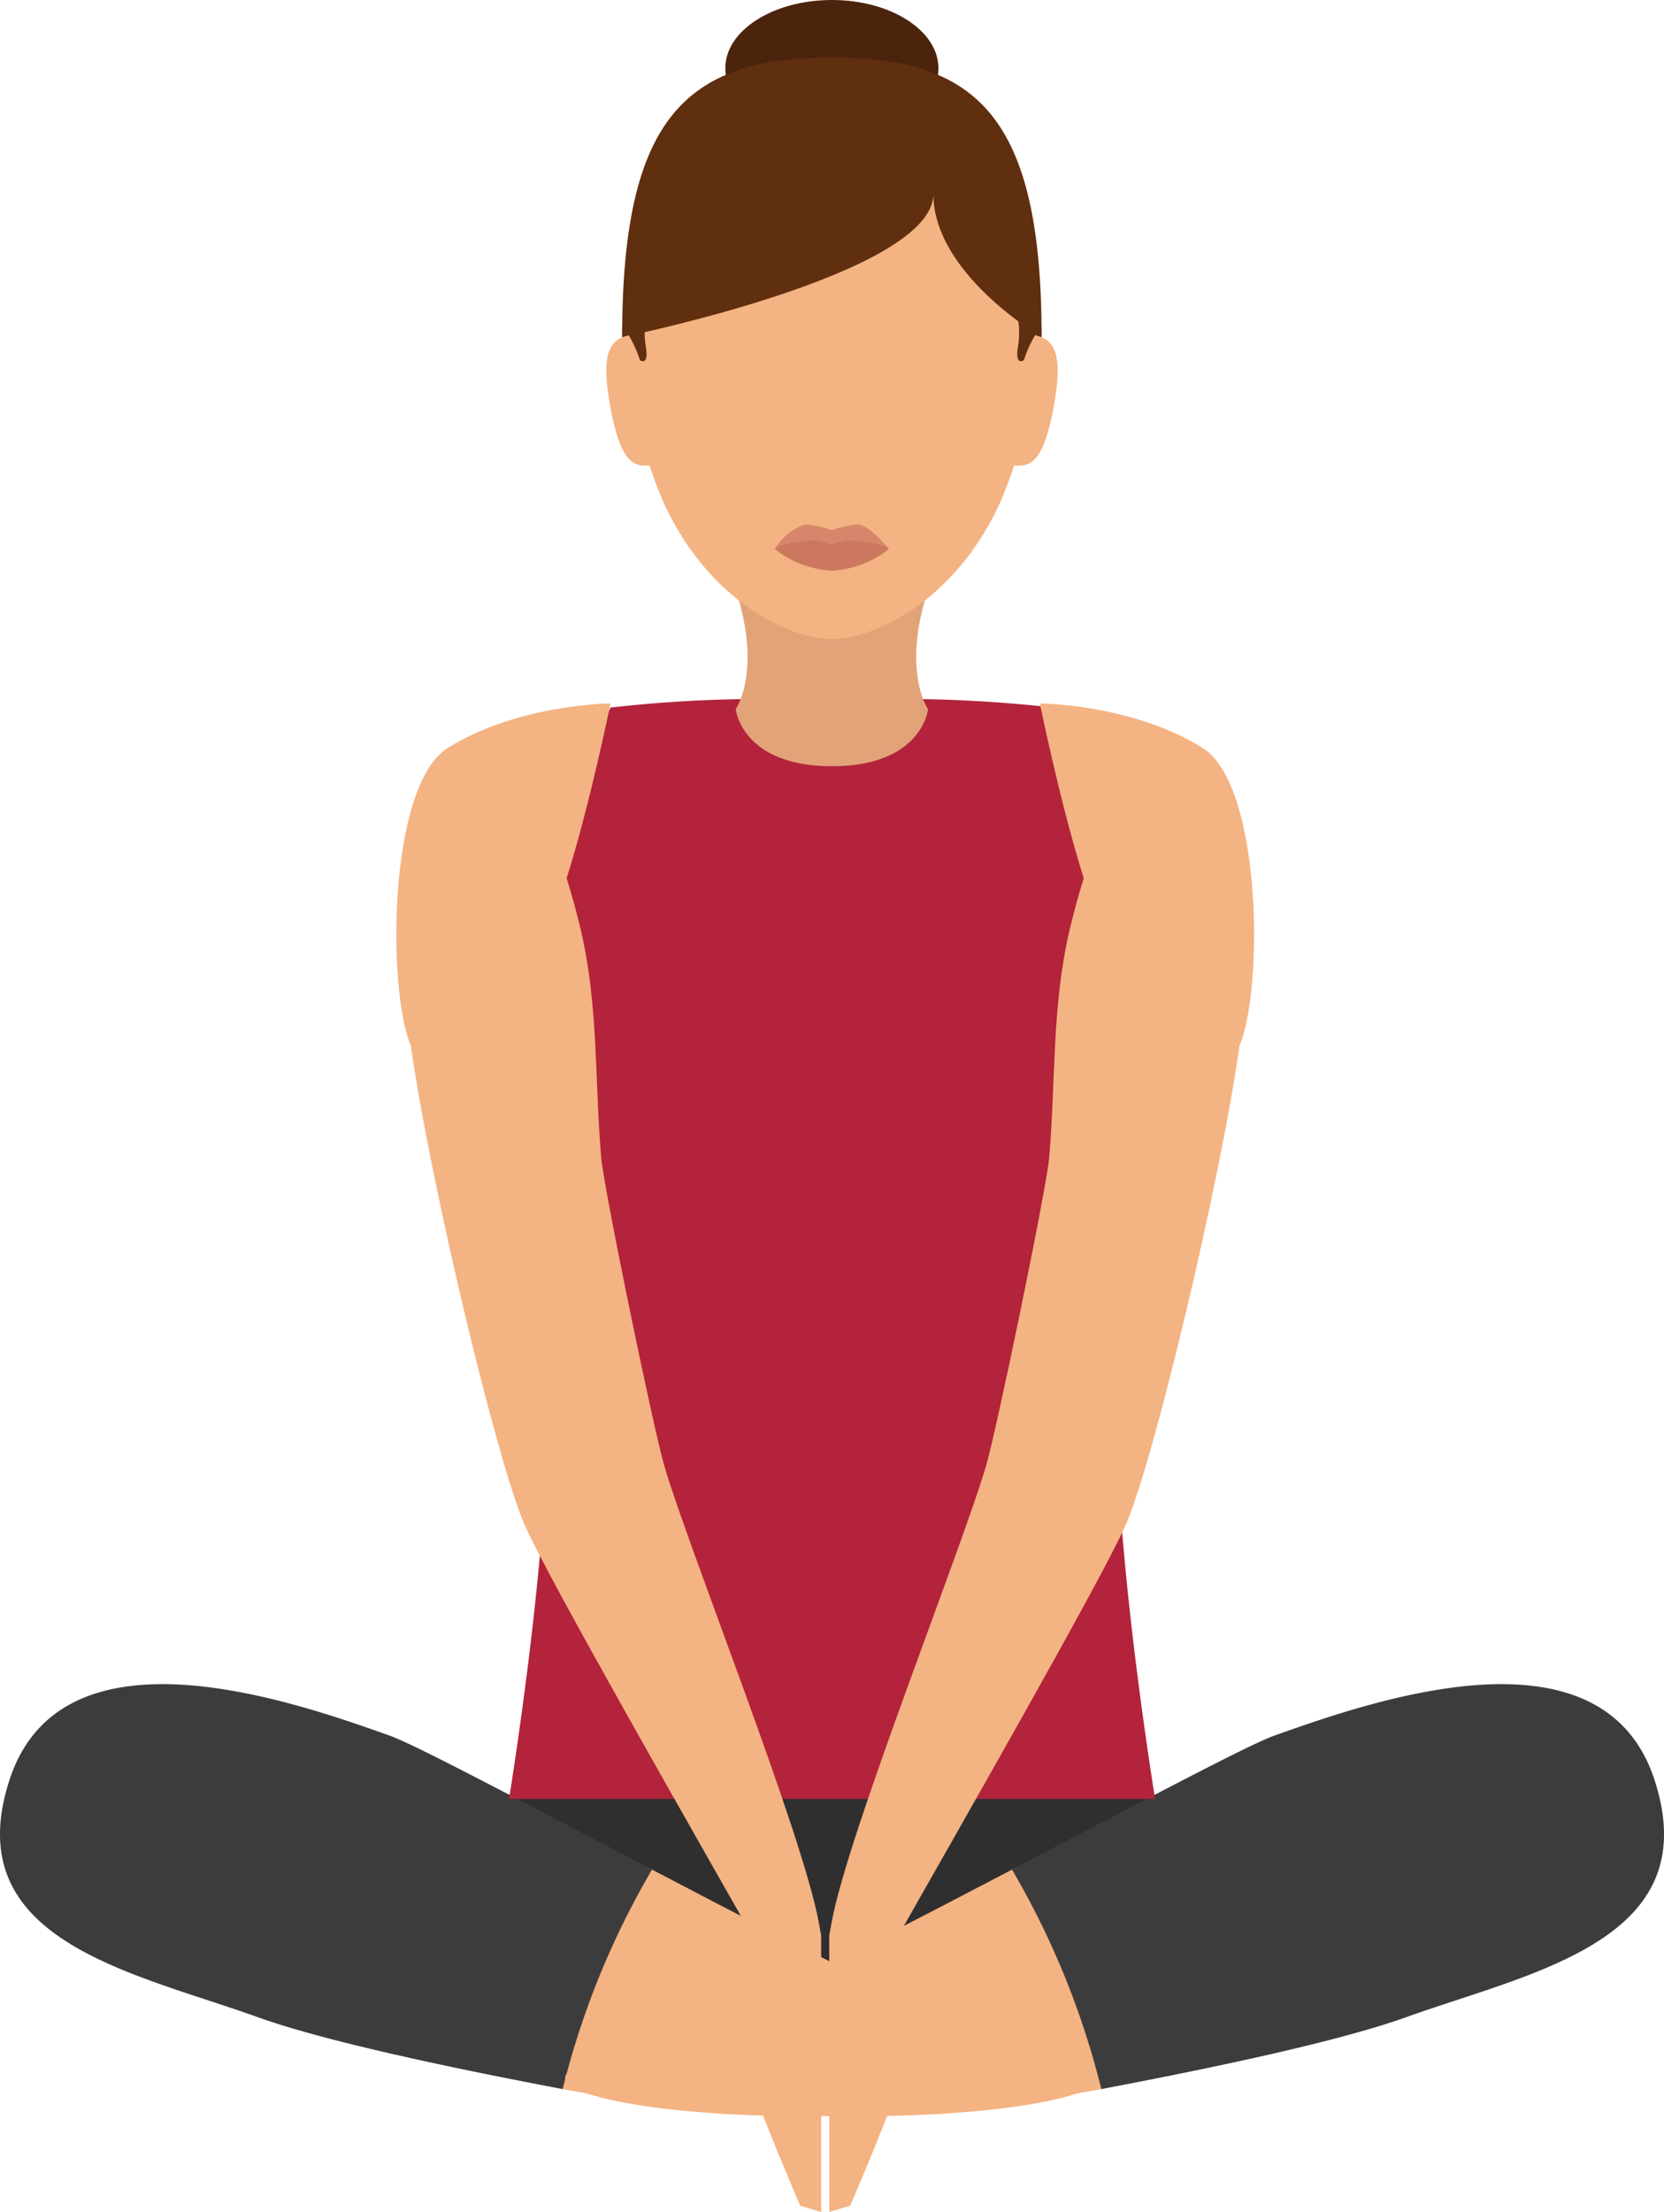
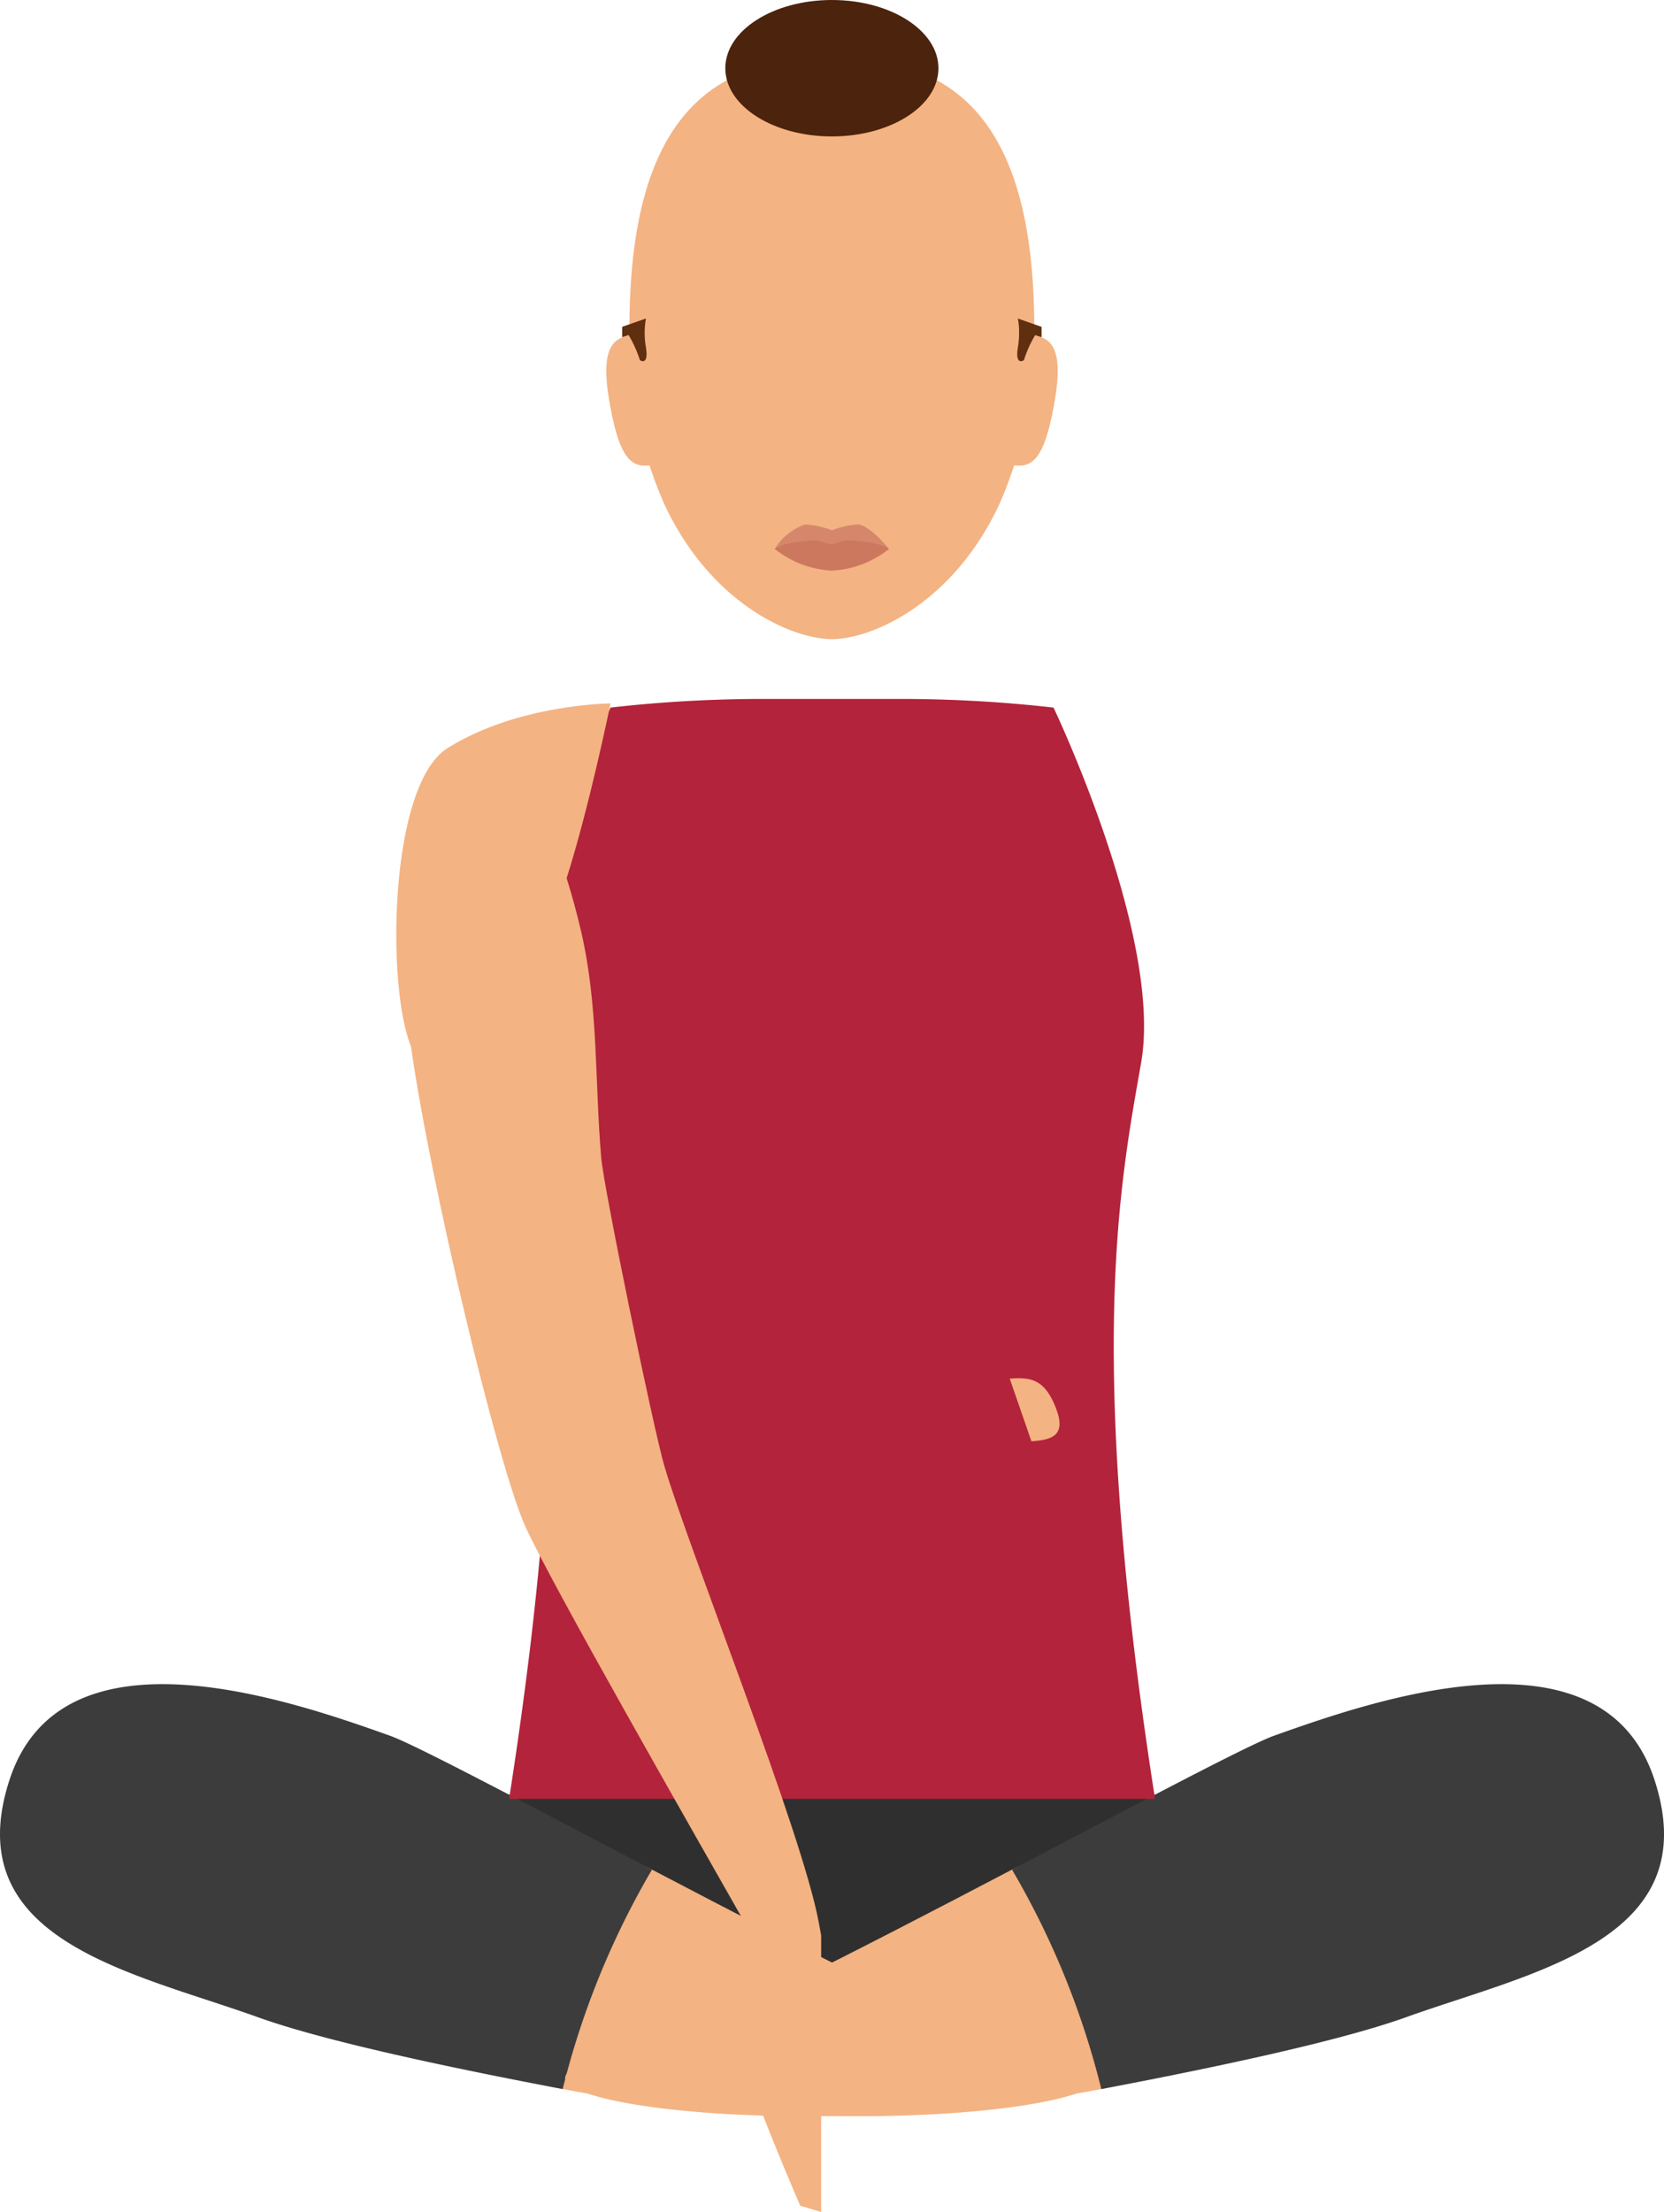
<svg xmlns="http://www.w3.org/2000/svg" width="122.697" height="163.038" viewBox="0 0 122.697 163.038">
  <g id="Cobbler_s_Pose_img" data-name="Cobbler's Pose img" transform="translate(-1967.501 11174.246)">
    <g id="Group_6213" data-name="Group 6213" transform="translate(1967.501 -11174.246)">
      <path id="Path_29977" data-name="Path 29977" d="M2011.121-11009.047l1.023,8.328,22.791,5.375,22.8-5.375,1.021-8.328Z" transform="translate(-1973.585 11141.33)" fill="#302f2f" />
      <g id="Group_6200" data-name="Group 6200" transform="translate(0 124.134)">
        <g id="Group_6196" data-name="Group 6196">
          <g id="Group_6194" data-name="Group 6194" transform="translate(36.87 12.899)">
            <path id="Path_29978" data-name="Path 29978" d="M2021.554-11002.39c11.834,6.2,25.228,13.1,28.667,13.664,14.426,2.389-10.212,7.258-35.253,2.512C2005.319-10988.036,2012.38-11007.194,2021.554-11002.39Z" transform="translate(-2010.348 11003.16)" fill="#f4b382" />
          </g>
          <g id="Group_6195" data-name="Group 6195">
            <path id="Path_29979" data-name="Path 29979" d="M2015.58-11005.48c-9.175-4.8-17.413-9.187-19.336-9.871-7.264-2.586-24.236-8.52-28.054,3.3s9.086,14.129,18.356,17.463c4.494,1.611,12.8,3.457,22.446,5.287A60.751,60.751,0,0,1,2015.58-11005.48Z" transform="translate(-1967.502 11019.147)" fill="#3d3c3c" />
          </g>
        </g>
        <g id="Group_6199" data-name="Group 6199" transform="translate(41.674)">
          <g id="Group_6197" data-name="Group 6197" transform="translate(0 12.899)">
            <path id="Path_29980" data-name="Path 29980" d="M2048.877-11002.39c-11.834,6.2-25.228,13.1-28.668,13.664-14.425,2.389,10.213,7.258,35.254,2.512C2065.112-10988.036,2058.051-11007.194,2048.877-11002.39Z" transform="translate(-2015.93 11003.16)" fill="#f4b382" />
          </g>
          <g id="Group_6198" data-name="Group 6198" transform="translate(32.945)">
            <path id="Path_29981" data-name="Path 29981" d="M2054.214-11005.48c9.176-4.8,17.414-9.187,19.336-9.871,7.267-2.586,24.236-8.52,28.055,3.3s-9.085,14.129-18.357,17.463c-4.493,1.611-12.8,3.457-22.446,5.287A60.72,60.72,0,0,0,2054.214-11005.48Z" transform="translate(-2054.214 11019.147)" fill="#3d3c3c" />
          </g>
        </g>
      </g>
      <path id="Path_29982" data-name="Path 29982" d="M2057.73-11082.735c1.616-9.26-6.461-26.166-6.461-26.166a99.487,99.487,0,0,0-10.95-.637l-10.8,0a99.126,99.126,0,0,0-10.912.635s-8.077,16.906-6.461,26.166c1.508,8.645,4.128,21.287-1.021,54.273h47.629C2053.6-11061.448,2056.222-11074.091,2057.73-11082.735Z" transform="translate(-1973.586 11161.056)" fill="#b3233b" />
      <g id="Group_6212" data-name="Group 6212" transform="translate(44.706)">
-         <path id="Path_29983" data-name="Path 29983" d="M2044.881-11121.044h-14.554c2.271,6.418.184,9.348.184,9.348s.439,4.205,7.1,4.205,7.084-4.205,7.084-4.205S2042.608-11114.626,2044.881-11121.044Z" transform="translate(-2020.97 11163.967)" fill="#e2a379" />
        <g id="Group_6209" data-name="Group 6209" transform="translate(1.71 4.239)">
          <g id="Group_6208" data-name="Group 6208">
            <g id="Group_6207" data-name="Group 6207">
              <g id="Group_6206" data-name="Group 6206">
                <g id="Group_6205" data-name="Group 6205">
                  <g id="Group_6204" data-name="Group 6204">
                    <g id="Group_6203" data-name="Group 6203">
                      <g id="Group_6202" data-name="Group 6202">
                        <g id="Group_6201" data-name="Group 6201">
                          <path id="Path_29984" data-name="Path 29984" d="M2051.286-11149.066c0-16.217-6.68-19.928-14.921-19.928s-14.924,3.711-14.924,19.928a30.352,30.352,0,0,0,2.616,13.094c3.448,7.3,9.417,9.848,12.308,9.848s8.856-2.547,12.305-9.848A30.36,30.36,0,0,0,2051.286-11149.066Z" transform="translate(-2021.442 11168.994)" fill="#f4b382" />
                        </g>
                      </g>
                    </g>
                  </g>
                </g>
              </g>
            </g>
          </g>
        </g>
        <path id="Path_29985" data-name="Path 29985" d="M2042.311-11124.532a10.625,10.625,0,0,1-4.208.922,10.65,10.65,0,0,1-4.212-.922,4.224,4.224,0,0,1,2.236-1.807,6.556,6.556,0,0,1,1.977.434,6.435,6.435,0,0,1,1.95-.439C2040.964-11126.22,2042.311-11124.532,2042.311-11124.532Z" transform="translate(-2021.468 11164.993)" fill="#d6876b" />
        <path id="Path_29986" data-name="Path 29986" d="M2042.311-11124.249a7.325,7.325,0,0,1-4.208,1.594,7.34,7.34,0,0,1-4.212-1.594s.436-.5,2.9-.637c.415-.027.954.283,1.316.283.308,0,.781-.312,1.146-.291C2041.8-11124.767,2042.311-11124.249,2042.311-11124.249Z" transform="translate(-2021.468 11164.713)" fill="#cc785e" />
        <path id="Path_29987" data-name="Path 29987" d="M2029.653-11169.216c0-2.779,3.518-5.031,7.857-5.031s7.858,2.252,7.858,5.031-3.52,5.025-7.858,5.025S2029.653-11166.442,2029.653-11169.216Z" transform="translate(-2020.877 11174.247)" fill="#4c230c" />
-         <path id="Path_29988" data-name="Path 29988" d="M2051.743-11148.385c0-16.213-4.741-20.609-15.465-20.609s-15.467,4.4-15.467,20.609c0,0,22.95-4.648,22.95-10.553C2043.76-11153.033,2051.743-11148.385,2051.743-11148.385Z" transform="translate(-2019.644 11173.233)" fill="#602f0f" />
        <g id="Group_6210" data-name="Group 6210" transform="translate(0 24.654)">
          <path id="Path_29989" data-name="Path 29989" d="M2019.729-11138.473c.8,4.414,1.8,4.617,3.231,4.389l-1.527-9.609C2020.01-11143.461,2018.923-11142.885,2019.729-11138.473Z" transform="translate(-2019.454 11143.693)" fill="#f4b382" />
          <path id="Path_29990" data-name="Path 29990" d="M2055.585-11143.693l-1.527,9.609c1.429.229,2.428.025,3.232-4.389S2057.01-11143.461,2055.585-11143.693Z" transform="translate(-2024.28 11143.693)" fill="#f4b382" />
        </g>
        <g id="Group_6211" data-name="Group 6211" transform="translate(1.167 23.476)">
          <path id="Path_29991" data-name="Path 29991" d="M2022.557-11143.073a6.077,6.077,0,0,1-.078-1.252,5.043,5.043,0,0,1,.091-.826l-1.756.615c0,.25,0,.5,0,.758,0,0,.189-.051.522-.164a.143.143,0,0,1-.046.014,8.805,8.805,0,0,1,.833,1.85S2022.806-11141.6,2022.557-11143.073Z" transform="translate(-2020.811 11145.151)" fill="#602f0f" />
          <path id="Path_29992" data-name="Path 29992" d="M2054.8-11144.323a6.309,6.309,0,0,1-.077,1.25c-.25,1.473.437.994.437.994a8.628,8.628,0,0,1,.827-1.844c.3.1.474.145.474.145,0-.256,0-.508,0-.758l-1.75-.615a4.974,4.974,0,0,1,.092.828" transform="translate(-2025.533 11145.151)" fill="#602f0f" />
        </g>
      </g>
    </g>
    <g id="Group_6214" data-name="Group 6214" transform="translate(1996.725 -11122.396)">
      <path id="Path_29993" data-name="Path 29993" d="M2032.609-11018.9c-1.215-6.623-9.6-27.547-11.386-33.641-.8-2.732-4.47-20.473-4.655-22.729-.488-5.693-.189-11.145-1.5-16.752-.324-1.379-.676-2.641-1.048-3.838,1.7-5.35,3.237-12.879,3.237-12.879s-6.784.027-12.007,3.283c-4.367,2.727-4.5,17.705-2.714,21.963,1.431,10.17,6.413,30.908,8.417,35.371,1.858,4.137,12.222,22.248,16.839,30.381,0,0-1.307,6.949-.788,8.852.788,2.891,4.238,10.877,4.238,10.877l1.544.461v-20.383Z" transform="translate(-2001.462 11108.738)" fill="#f4b382" />
-       <path id="Path_29994" data-name="Path 29994" d="M2038.733-11018.9c1.216-6.623,9.6-27.547,11.386-33.641.8-2.732,4.469-20.473,4.656-22.729.487-5.693.189-11.145,1.5-16.752.325-1.379.675-2.641,1.048-3.838-1.7-5.35-3.237-12.879-3.237-12.879s6.783.027,12.006,3.283c4.367,2.727,4.5,17.705,2.714,21.963-1.431,10.17-6.412,30.908-8.417,35.371-1.857,4.137-12.22,22.248-16.838,30.381,0,0,1.308,6.949.788,8.852-.788,2.891-4.238,10.877-4.238,10.877l-1.543.461v-20.383Z" transform="translate(-2006.636 11108.738)" fill="#f4b382" />
    </g>
    <path id="Path_29995" data-name="Path 29995" d="M2018.074-11045.4c.843-2.125,1.888-2.221,3.385-2.111l-1.6,4.619C2018.368-11043,2017.232-11043.274,2018.074-11045.4Z" transform="translate(-7.014 -25.123)" fill="#f4b382" />
    <path id="Path_29996" data-name="Path 29996" d="M2055.623-11042.888l-1.6-4.619c1.5-.109,2.543-.014,3.384,2.111S2057.115-11043,2055.623-11042.888Z" transform="translate(-12.068 -25.123)" fill="#f4b382" />
  </g>
</svg>